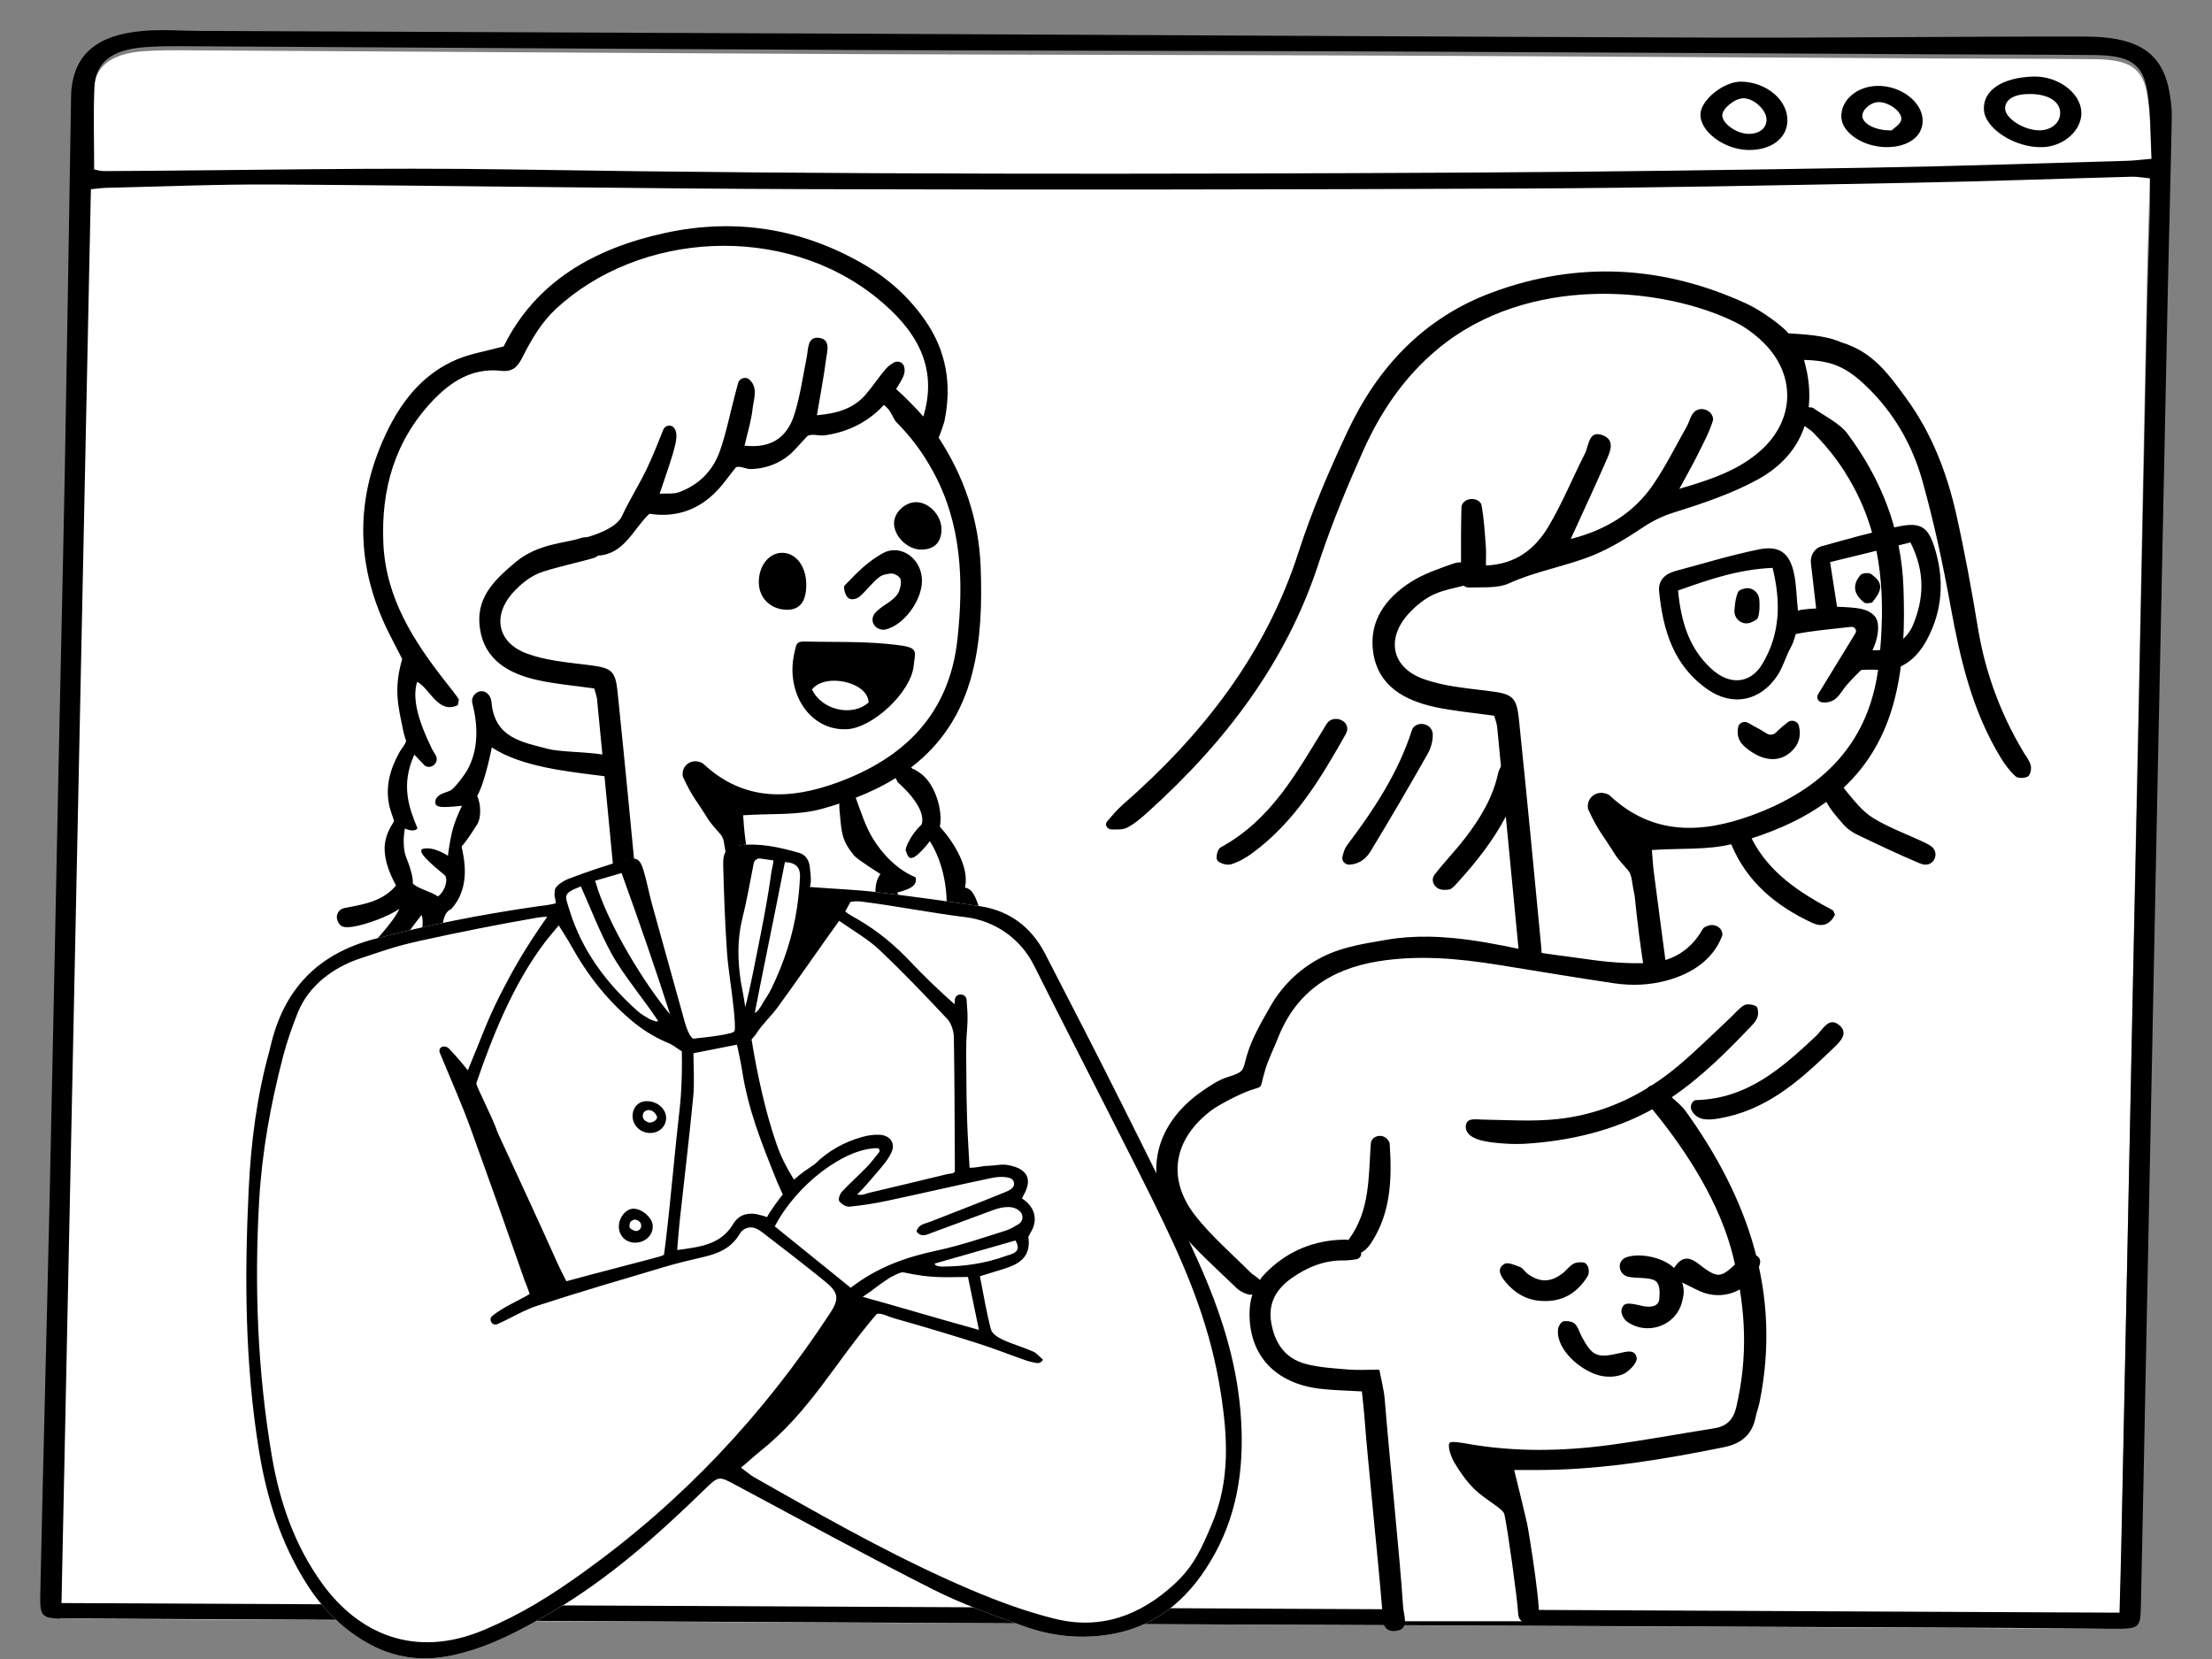
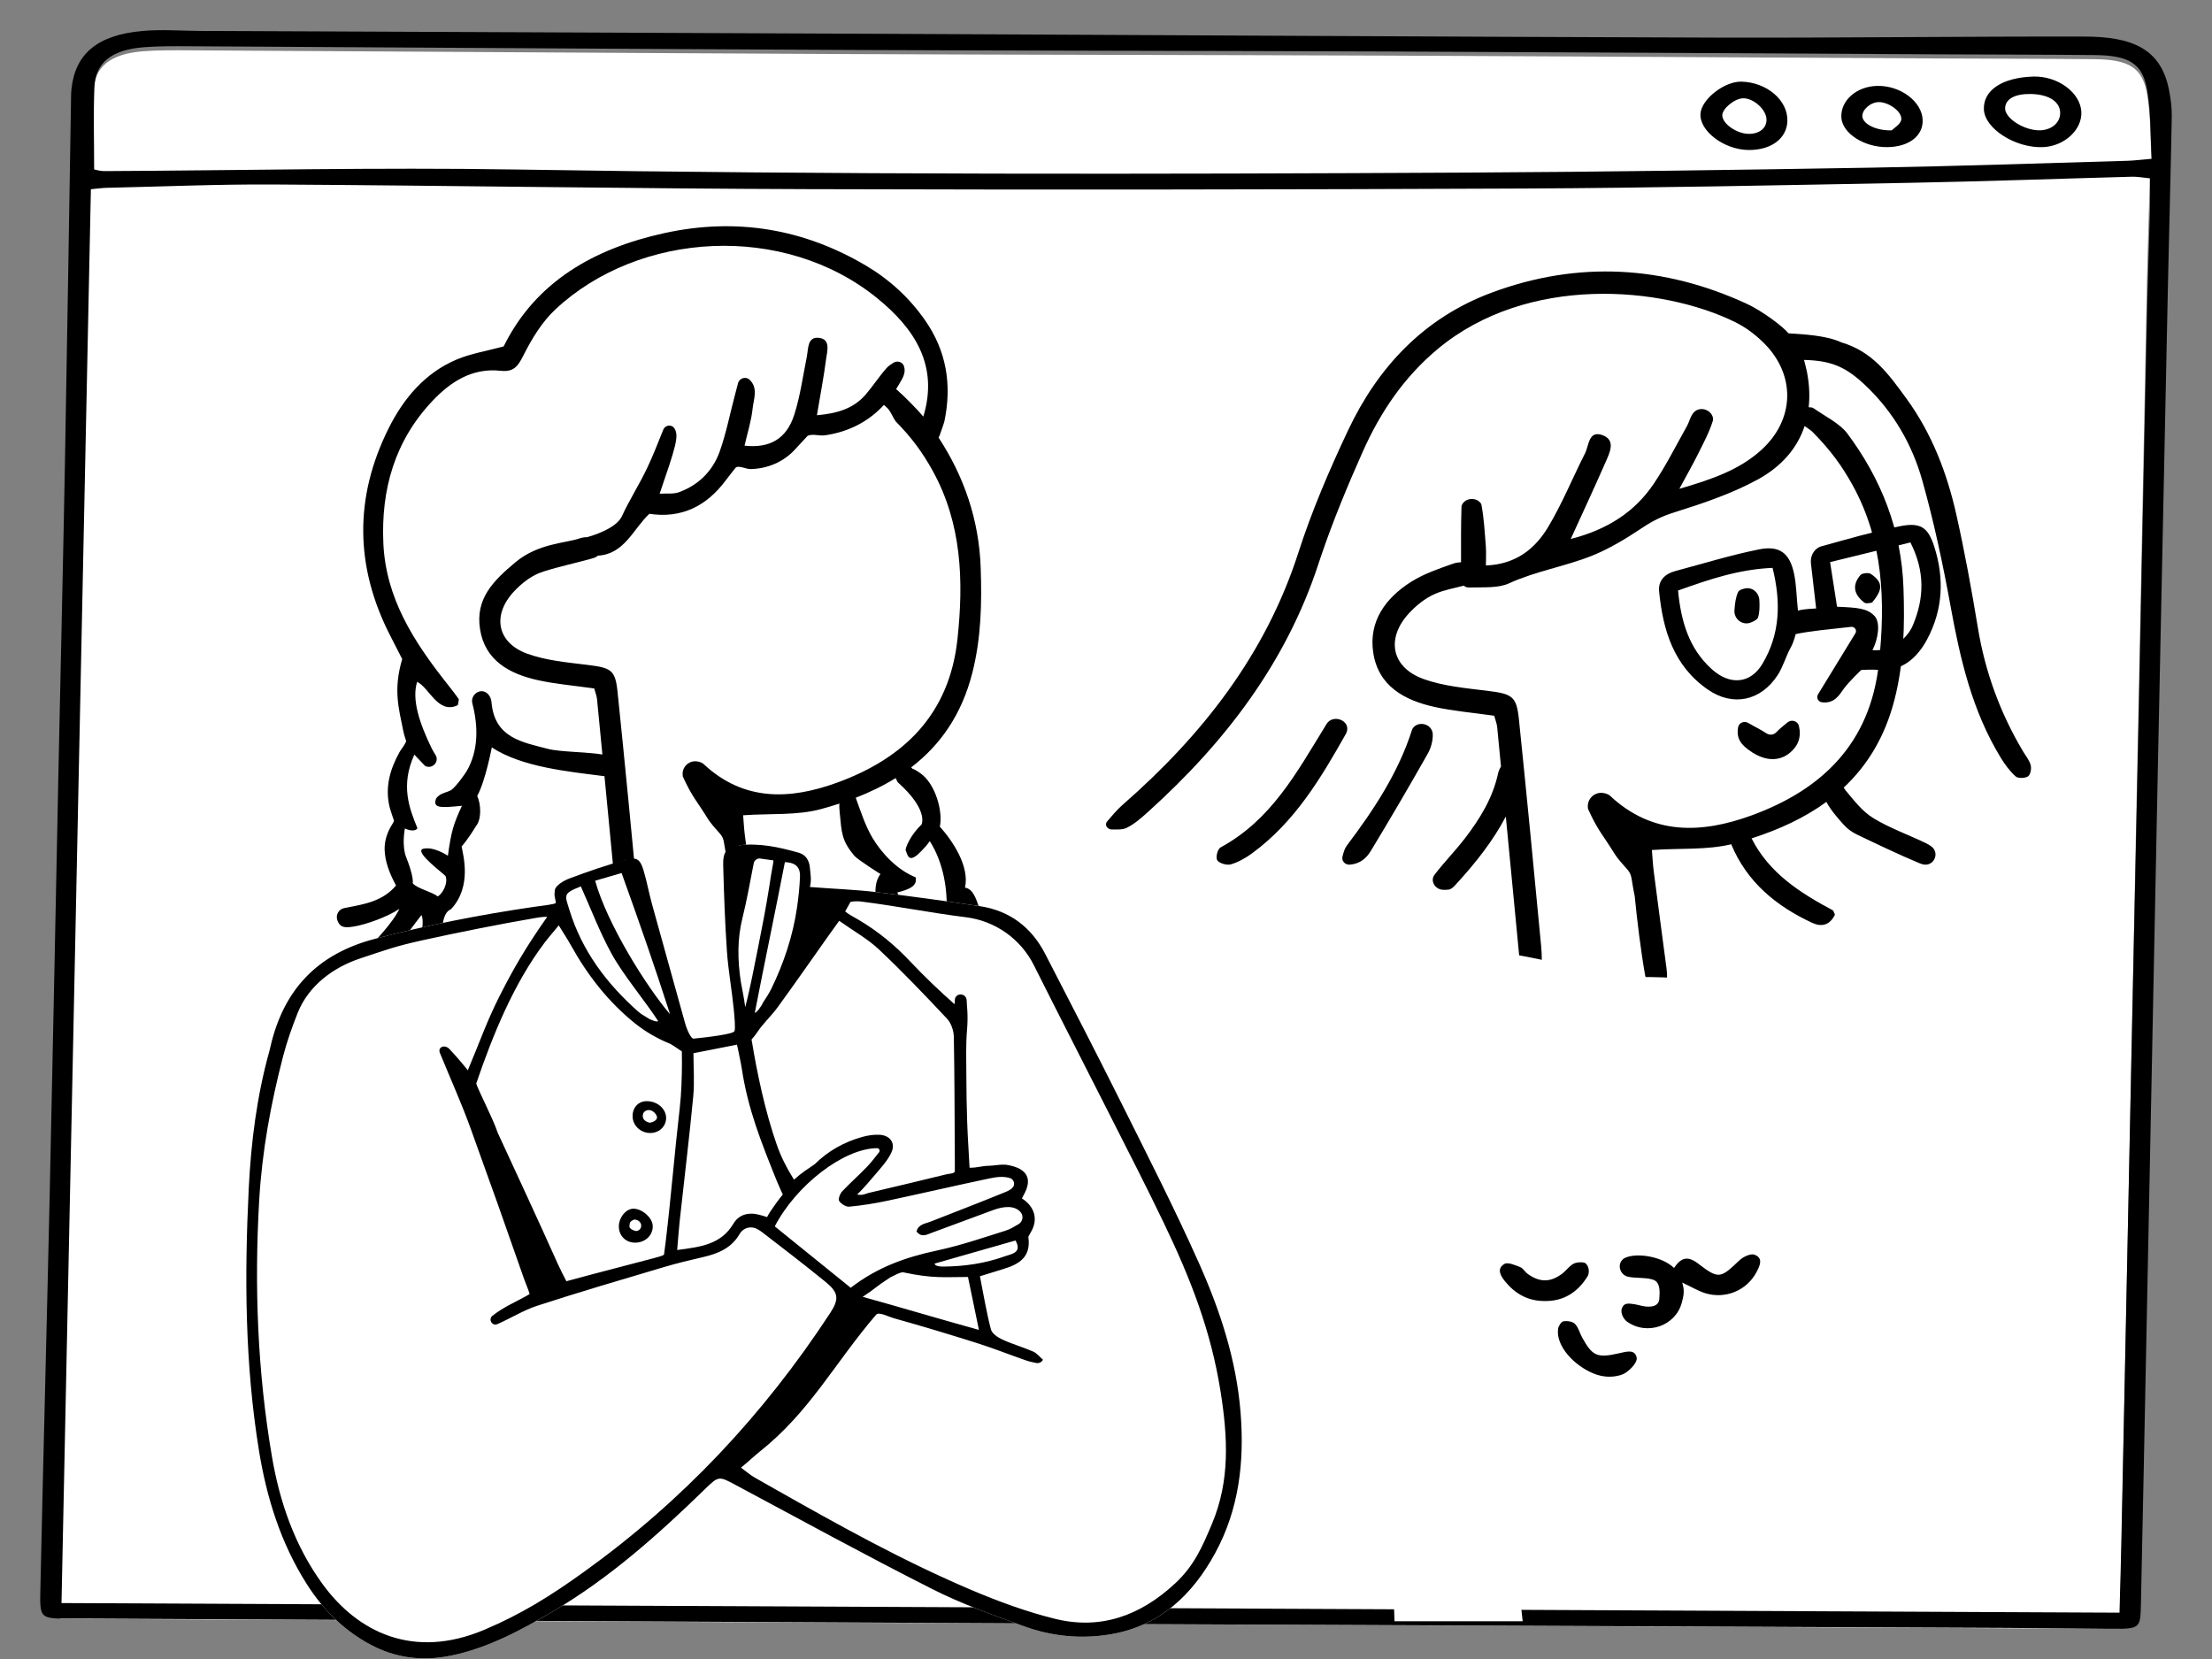
<svg xmlns="http://www.w3.org/2000/svg" width="440" height="330" viewBox="0 0 440 330" fill="none">
  <rect x="0" y="0" width="440" height="330" fill="#808080" stroke="none" />
  <path fill-rule="evenodd" clip-rule="evenodd" d="M17.849 30.15C18.072 30.129 18.276 30.108 18.471 30.088C18.434 26.095 18.391 22.2 18.546 18.314C18.746 13.25 21.98 10.693 28.512 10.195C31.517 9.966 34.563 9.994 37.591 10.011C81.674 10.253 125.757 10.556 169.84 10.757C205.176 10.917 240.514 10.92 275.851 11.061C312.363 11.207 348.875 11.438 385.387 11.627C395.82 11.68 406.253 11.672 416.685 11.775C423.527 11.844 426.211 13.474 427.11 18.843C427.845 23.241 427.72 27.727 428 32.568C427.889 32.577 427.79 32.587 427.683 32.596C427.681 33.135 427.674 33.67 427.66 34.204C427.475 41.515 427.211 48.824 427.061 56.134C426.495 83.755 425.968 111.377 425.413 138.998C424.96 161.609 424.478 184.221 424.021 206.833C423.323 241.358 422.638 275.884 421.939 310.409C421.851 314.829 421.715 319.248 421.592 324C284.92 323.337 148.742 322.678 12 322.015C13.955 224.53 15.898 127.511 17.849 30.15Z" fill="white" />
  <path fill-rule="evenodd" clip-rule="evenodd" d="M28.362 6.154C19.379 6.952 14.968 10.7 14.219 17.681C14.121 18.589 14.135 19.505 14.12 20.419C13.717 44.557 13.354 68.695 12.905 92.832C12.527 113.184 12.042 133.534 11.618 153.885C11.035 181.936 10.5 209.986 9.878 238.035C9.308 263.735 8.612 289.434 8.055 315.134C7.89 322.74 7.523 321.913 16.657 321.959C83.406 322.3 150.157 322.641 216.906 322.983V323.013C277.772 323.279 338.639 323.541 399.505 323.815C406.229 323.846 412.952 323.973 419.677 323.998C425.702 324.016 425.756 323.98 425.861 319.138C426.241 301.657 426.584 284.175 426.936 266.693C427.701 228.727 428.454 190.762 429.229 152.796C429.885 120.702 430.557 88.607 431.239 56.514C431.474 45.424 431.793 34.335 431.997 23.245C432.028 21.432 431.787 19.599 431.431 17.804C429.811 9.651 424.071 7.287 414.601 7.273C390.07 7.235 365.536 7.556 341.004 7.48C286.697 7.313 232.39 6.981 178.083 6.736C132.015 6.527 85.947 6.347 39.878 6.153C36.037 6.136 32.151 5.817 28.362 6.154ZM427.673 35.479C427.673 37.666 427.715 39.606 427.664 41.545C427.479 48.589 427.216 55.632 427.066 62.676C426.5 89.291 425.974 115.906 425.419 142.521C424.965 164.309 424.484 186.097 424.028 207.885C423.329 241.153 422.645 274.421 421.947 307.688C421.858 311.947 421.723 316.206 421.601 320.784C285.004 320.147 148.899 319.511 12.234 318.873C14.187 224.937 16.129 131.453 18.08 37.638C19.523 37.506 20.351 37.38 21.181 37.361C32.271 37.116 43.361 36.631 54.447 36.698C89.921 36.912 125.391 37.517 160.864 37.625C208.282 37.769 255.702 37.712 303.119 37.5C328.838 37.385 354.555 36.837 380.269 36.357C394.885 36.084 409.494 35.544 424.107 35.152C425.199 35.126 426.302 35.348 427.673 35.479ZM37.809 9.203C81.869 9.443 125.928 9.744 169.988 9.943C205.304 10.101 240.621 10.105 275.939 10.245C312.431 10.39 348.923 10.618 385.415 10.806C395.842 10.859 406.269 10.851 416.695 10.954C423.533 11.021 426.216 12.639 427.114 17.967C427.849 22.331 427.724 26.783 428.004 31.587C425.797 31.773 424.491 31.947 423.18 31.984C406.213 32.462 389.252 33.063 372.28 33.35C345.721 33.799 319.157 34.182 292.592 34.326C229.196 34.669 165.803 34.745 102.408 33.715C75.186 33.273 47.935 33.91 20.698 34.033C19.922 34.037 19.145 33.777 18.727 33.703C18.727 28.103 18.562 22.768 18.775 17.441C18.977 12.417 22.208 9.88 28.736 9.385C31.74 9.157 34.784 9.186 37.809 9.203ZM338.251 22.626C338.038 26.062 342.919 29.764 347.756 29.835C352.269 29.901 355.418 27.579 355.537 24.096C355.678 19.972 351.459 16.352 346.382 16.241C342.995 16.167 338.429 19.752 338.251 22.626ZM404.427 15.231C398.259 15.427 394.472 17.953 394.626 21.766C394.779 25.584 400.876 29.482 406.362 29.268C410.61 29.102 414.191 25.818 414.013 22.249C413.82 18.398 409.283 15.076 404.427 15.231ZM373.369 17.087C369.27 17.188 366.077 20.02 366.274 23.381C366.457 26.521 370.808 29.318 375.427 29.267C379.662 29.219 382.497 27.075 382.448 23.956C382.387 20.247 378.058 16.971 373.369 17.087ZM346.776 19.549C348.802 19.543 351.26 21.73 351.379 23.647C351.491 25.444 349.996 26.677 347.767 26.625C345.411 26.572 342.631 24.61 342.588 22.972C342.551 21.612 345.07 19.554 346.776 19.549ZM373.703 20.309C375.713 20.287 378.497 22.272 378.18 23.868C378.006 24.744 376.719 25.488 376.284 25.933C373.094 26.004 370.649 24.655 370.459 23.249C370.28 21.916 372.032 20.327 373.703 20.309ZM403.881 18.695C407.656 18.739 409.984 20.335 409.79 22.748C409.641 24.602 407.855 25.954 405.59 25.925C402.467 25.884 398.765 23.455 398.847 21.5C398.923 19.691 400.776 18.659 403.881 18.695Z" fill="black" />
  <path fill-rule="evenodd" clip-rule="evenodd" d="M349.374 63.318C349.374 63.318 358.025 74.195 358.025 76.75C358.025 78.111 359.305 80.915 356.921 84.882C357.318 84.983 357.715 85.089 358.11 85.198C358.577 81.818 359.159 78.328 359.87 74.737C355.933 69.555 353.676 66.62 353.099 65.93C364.122 68.334 370.923 71.269 373.5 74.737C377.367 79.937 387.841 98.312 393.609 132.863C399.377 167.415 399.573 161.821 380.786 167.91C368.262 171.97 362 176.73 362 182.191C352.881 177.504 347.516 172.634 345.905 167.583C339.927 168.815 332.958 169.061 325 168.32L327.65 196.581L303.479 194.741C302.159 177.295 300.875 164.199 299.628 155.454C295.641 167.819 291.967 174 288.605 174C282.989 174 278.368 169.245 272.684 169.245C267 169.245 254.729 173.49 245.92 169.245C240.047 166.415 232.249 164.667 222.526 164C235.669 153.13 245.483 140.233 253.838 123.916C259.482 112.891 264.483 99.052 269.31 88C281.282 60.591 304.98 47.418 349.374 63.318ZM288.628 114.978C287.167 115.062 286.887 115.372 286.863 116.789C287.189 116.552 287.516 116.299 287.845 116.029C288.11 115.674 288.371 115.324 288.628 114.978Z" fill="white" />
  <path fill-rule="evenodd" clip-rule="evenodd" d="M347.499 60.447C350.528 61.845 354.764 65.025 355.747 66.302C358.413 66.484 363.116 66.653 366.284 68.105C372.487 69.956 375.639 74.361 379.22 79.283C384.291 86.25 387.289 94.11 389.138 102.331C390.819 109.816 392.191 117.373 393.441 124.939C394.881 133.653 397.856 141.804 402.408 149.451C402.948 150.358 403.678 151.224 403.936 152.202C404.118 152.893 403.905 154.083 403.403 154.431C402.836 154.822 401.411 154.858 400.95 154.446C399.784 153.403 398.82 152.095 398.005 150.763C392.292 141.427 389.909 131.102 387.996 120.574C386.472 112.184 384.688 103.807 382.377 95.59C380.374 88.473 376.688 82.016 371.128 76.721C367.179 72.959 364.276 71.728 358.85 71.595C359.067 72.482 359.296 73.266 359.448 74.064C359.908 76.484 360.019 78.808 359.773 81.001C360.18 81.001 360.541 81.061 360.723 81.19C362.773 82.646 365.966 84.228 367.436 86.195C374.225 95.278 378.224 105.457 378.628 116.914C378.891 124.374 378.73 131.767 376.867 139.086C374.965 146.566 371.437 152.267 366.748 156.656C366.867 156.87 366.996 157.07 367.14 157.244C368.792 159.227 370.459 161.409 372.616 162.729C375.911 164.742 379.65 166.05 383.155 167.747C383.482 167.907 383.793 168.099 384.092 168.306C385.98 169.615 384.677 172.5 382.437 171.925C382.246 171.876 382.052 171.809 381.861 171.729C377.619 169.95 373.468 167.962 369.323 165.975C368.319 165.494 367.424 164.822 366.69 163.997C365.443 162.594 364.172 161.147 363.298 159.521L363.293 159.512C358.971 162.671 353.924 165 348.418 166.766C351.863 173.611 357.993 177.57 364.578 181.074C364.703 181.141 364.736 181.385 365 181.947C363.91 184.149 362.244 184.386 360.471 183.565C353.283 180.229 347.478 175.439 344.366 167.938C339.467 169.112 334.117 168.692 328.589 169.079C328.687 170.247 328.76 171.823 328.96 173.381C329.788 179.833 330.658 186.28 331.51 192.729C331.547 193.016 331.572 193.304 331.584 193.593C331.65 195.209 331.662 197.044 329.542 197.011C328.733 196.997 327.453 195.192 327.25 194.052C326.423 189.409 325.621 182.949 325.17 178.253C324.347 174.392 324.789 174.069 323.415 172.625C322.938 172.124 321.641 170.595 321.277 170.007C318.67 165.787 317.899 165.326 315.896 160.941C315.848 160.724 315.833 160.499 315.841 160.269C315.902 158.62 317.408 157.444 319.028 157.758C319.526 157.854 319.966 158.012 320.28 158.305C328.748 166.22 338.494 165.792 348.318 162.231C362.462 157.104 372.028 147.821 373.737 131.967C375.067 119.639 374.641 107.58 368.493 96.473C366.422 92.73 364.144 89.575 360.723 86.107C360.448 85.75 359.686 85.253 358.963 84.748C357.521 89.122 354.407 92.792 349.566 95.423C344.41 98.226 338.668 100.154 333.002 101.931C330.701 102.653 328.807 103.566 326.852 104.87C323.594 107.044 320.177 109.157 316.526 110.6C311.206 112.702 305.459 113.618 300.164 116.036C298.001 117.023 295.225 116.783 292.213 116.866C291.807 116.877 291.434 116.736 291.152 116.498C289.183 117.033 287.398 117.295 285.456 118.132C283.521 118.966 281.713 120.428 280.263 121.995C275.68 126.952 276.749 132.713 283.059 135.026C287.068 136.496 291.522 136.874 295.818 137.407C300.797 138.024 301.657 138.449 302.137 143.095C303.686 158.096 305.126 173.108 306.551 188.121C306.739 190.1 306.743 192.127 306.527 194.098C306.456 194.749 305.455 195.723 304.818 195.773C304.135 195.826 302.993 195.116 302.743 194.47C302.302 193.33 302.371 191.988 302.25 190.729C301.343 181.292 300.439 171.854 299.531 162.417C296.996 167.255 293.578 171.558 289.833 175.665C289.365 176.178 288.793 176.867 288.188 176.95C287.808 177.002 287.42 177.009 287.029 176.992C285.614 176.93 284.583 175.517 285.166 174.298C285.213 174.2 285.27 174.105 285.337 174.019C287.247 171.519 289.487 169.243 291.404 166.747C294.403 162.839 296.941 158.703 297.986 153.863C298.097 153.35 298.31 152.902 298.568 152.464C298.318 149.848 298.064 147.232 297.81 144.615C297.743 143.924 297.459 143.255 297.22 142.369C292.914 141.755 289.095 141.445 285.387 140.629C279.381 139.309 274.162 136.486 273.156 129.812C272.217 123.583 275.616 118.951 280.672 115.745C283.224 114.127 286.203 113.123 289.082 112.107C289.55 111.943 290.079 111.861 290.62 111.849C290.609 108.021 290.605 104.412 290.712 100.807C290.716 100.637 290.774 100.468 290.867 100.302C291.521 99.132 293.251 98.9 294.269 99.798C294.488 99.99 294.643 100.193 294.684 100.416C295.193 103.142 295.34 105.932 295.556 108.703C295.646 109.867 295.571 111.044 295.571 112.481C301.631 112.251 305.425 109.069 307.998 104.752C310.779 100.084 312.832 95.019 315.289 90.168C316.069 88.629 315.977 85.544 318.761 86.557C321.513 87.559 320.163 90.118 319.344 91.994C317.197 96.909 314.92 101.771 312.443 107.209C319.767 105.341 325.184 101.819 328.945 96.244C331.405 92.598 333.372 88.646 335.528 84.816C336.045 83.899 336.246 82.753 336.941 82.013L336.96 81.993C338.135 80.776 340.353 81.449 340.72 83.07C340.769 83.29 340.775 83.498 340.717 83.688C339.999 86.003 338.812 88.194 337.719 90.393C336.733 92.378 335.625 94.31 334.051 97.231C340.641 95.326 346.005 93.421 350.301 89.553C357.054 83.473 357.252 74.526 350.794 68.162C349.169 66.562 347.238 65.102 345.175 64.085C330.582 56.899 303.857 54.553 286.01 69.398C279.237 75.031 274.562 82.036 271.107 89.769C268.04 96.635 265.151 103.609 262.744 110.71L262.236 112.233C255.829 131.76 243.756 147.61 228.419 161.447C227.101 162.636 225.725 163.866 224.146 164.654C223.313 165.07 222.212 164.993 221.155 164.997C220.69 164.998 220.267 164.741 220.079 164.333C219.934 164.019 219.993 163.655 220.224 163.393C221.2 162.288 222.121 161.124 223.228 160.159C239.235 146.185 251.775 130.089 258.261 109.941C260.931 101.646 264.402 93.538 268.143 85.619C274.04 73.135 283.123 63.264 296.736 58.201C313.898 51.82 330.969 52.818 347.499 60.447ZM267.872 145.634C267.826 145.757 267.772 145.877 267.708 145.992C262.746 154.78 257.592 163.473 249.053 169.741C247.79 170.667 246.335 171.489 244.829 171.937C244.047 172.169 242.528 171.727 242.135 171.125C241.777 170.576 242.182 168.898 242.772 168.577C252.91 163.069 257.934 153.641 263.503 144.625C263.618 144.436 263.732 144.243 263.847 144.051C265.124 141.922 268.721 143.321 267.872 145.634ZM284.817 145.28C284.918 145.511 284.983 145.744 284.994 145.979C285.055 147.292 284.656 148.771 283.991 149.941C280.313 156.423 276.556 162.866 272.684 169.245C271.836 170.64 270.647 171.794 268.529 171.993C267.578 172.083 266.812 171.255 267.041 170.372C267.259 169.53 267.466 168.784 267.907 168.197C273.293 161.054 278.162 153.681 280.877 145.166C280.931 144.996 281.029 144.84 281.159 144.691C282.174 143.538 284.209 143.89 284.817 145.28Z" fill="black" />
  <path fill-rule="evenodd" clip-rule="evenodd" d="M357.827 144.38C358.357 146.565 357.713 148.339 356.053 149.727C353.993 151.45 351.289 151.423 348.536 149.652C346.209 148.155 345.36 146.848 345.734 144.66C345.884 143.776 346.952 143.319 347.76 143.806C348.947 144.52 350.125 145.045 351.379 145.876C351.969 146.268 352.788 146.206 353.274 145.706C354.147 144.808 354.878 144.267 355.573 143.69C356.358 143.037 357.594 143.425 357.827 144.38ZM384.74 108.692C386.78 115.011 386.499 121.259 383.321 127.201C381.335 130.912 378.252 133.619 373.776 133.254C372.322 133.134 370.229 133.267 370.229 133.267C370.229 133.267 367.805 135.565 366.776 136.979C365.836 138.272 364.916 139.999 362.403 139.694C361.643 139.601 361.242 138.751 361.635 138.111C364.064 134.142 366.347 130.413 369.064 125.972C369.435 125.367 368.932 124.611 368.212 124.692C364.069 125.158 360.014 125.516 357.183 126.135C357.183 126.135 356.826 127.681 356.228 128.753C355.227 130.546 354.704 132.613 353.585 134.319C350.232 139.43 344.7 140.622 339.693 137.15C332.875 132.423 330.776 125.285 330.022 117.643C329.811 115.506 331.147 114.149 333.248 113.589C338.786 112.114 344.279 110.41 349.892 109.281C353.987 108.457 355.994 110.033 356.852 114.051C357.352 116.396 357.354 118.866 357.639 121.463C358.677 121.127 361.257 121.031 361.257 121.031C360.892 117.865 360.574 115.109 360.222 112.061C360.07 110.74 360.699 109.377 361.929 108.803C362.042 108.751 362.157 108.708 362.275 108.675C367.432 107.257 372.578 105.75 377.817 104.693C381.998 103.85 383.496 104.84 384.74 108.692ZM352.592 112.956C345.758 113.265 340.05 115.238 333.786 117.464C334.392 123.71 335.997 128.994 340.422 133.043C344.091 136.399 348.201 136.037 350.589 132.021C354.116 126.092 354.275 119.77 352.592 112.956ZM380.01 107.897C374.607 109.221 369.531 110.465 364.031 111.813C364.534 114.965 365.022 118.22 365.417 120.689C369.568 120.856 371.45 121.018 372.874 122.531C374.139 123.874 373.542 127.248 372.455 129.319C376.017 129.65 379.309 127.195 380.48 124.421C382.724 119.104 382.98 113.749 380.01 107.897ZM349.964 119.364C350.03 120.543 350.031 121.701 349.721 122.761C349.595 123.188 349.074 123.492 348.289 123.818C346.648 124.499 344.866 123.177 345.008 121.353C345.119 119.929 345.267 118.778 345.729 117.782C345.906 117.398 346.445 117.192 347.113 117.05C348.544 116.747 349.879 117.854 349.964 119.364ZM372.126 114.151C374.791 115.951 374.369 117.432 372.387 119.863C371.318 120.08 371.029 120.007 370.842 119.864C368.736 118.256 368.372 116.364 370.079 114.378C370.393 114.01 371.704 113.865 372.126 114.151Z" fill="black" />
  <path fill-rule="evenodd" clip-rule="evenodd" d="M146.206 46.584C165.756 46.584 179.188 55.288 186.502 72.697L185.688 83.419V86.951L193.514 110.54L191.427 134.504L187.861 139.669C187.705 140.157 187.543 140.646 187.377 141.136C185.846 145.629 183.582 149.392 180.585 152.423L183.989 159.326L185.688 165.753L188.502 171.834L191.427 179.586C193.471 181.509 193.065 185.079 190.208 190.296C188.477 191.22 185.567 189.421 181.479 184.897L175.155 178.537L178.02 174.276L170.638 166.864L168.757 159.538C162.189 161.711 154.08 162.349 144.432 161.451L146.934 188.138L124.109 186.4C123.043 172.313 122.003 161.229 120.987 153.15L119.048 152.947L98.561 147.112H96.293L93.589 157.072V162.787L90.187 170.199L91.373 174.276L87.432 179.586L79.793 178.537L78.495 172.781L79.793 160.754L80.529 150.313L82.147 147.112L79.793 136.363L82.147 129.433C72.191 109.582 71.406 94.245 79.793 83.419C92.374 67.182 101.352 71.194 101.352 71.194C107.537 60.653 116.881 46.584 146.206 46.584Z" fill="white" />
  <path fill-rule="evenodd" clip-rule="evenodd" d="M190.389 187.635C192.979 191.615 196.849 192.882 201.131 193.444C203.046 193.695 203.243 196.413 201.393 196.967C201.091 197.058 200.767 197.118 200.433 197.163C196.418 197.702 188.93 193.634 187.696 190.102C187.426 189.327 187.752 188.153 188.207 187.41C188.384 187.12 190.119 187.22 190.389 187.635ZM172.335 52.884C176.962 55.63 180.862 59.217 183.968 63.645C188.268 69.772 189.367 76.53 187.866 83.754C187.778 84.174 187.042 86.249 186.889 86.654C186.834 86.801 186.77 86.929 186.701 87.04C191.774 94.807 194.737 103.39 195.073 112.908C195.321 119.953 195.169 126.934 193.41 133.845C191.276 142.235 186.976 148.255 181.246 152.644C181.762 153.259 181.221 152.5 183.045 153.786C186.101 155.889 187.598 161.486 186.943 164.429C189.431 167.172 192.911 172.313 191.951 176.563C195.113 177.053 194.207 183.88 198.215 184.5C199.99 184.775 204.334 185.233 202.612 185.749C200.159 191.21 199.817 189.024 200.433 184.052C198.448 183.94 196.53 181.784 193.632 181.617C195.993 184.986 199.965 186.348 202.612 187.76C203.509 188.238 204.56 188.5 205.334 189.119C206.36 189.941 205.852 191.764 204.549 191.813C203.244 191.863 201.709 191.729 200.643 191.075C197.745 189.298 195.005 187.255 192.281 185.211C190.948 184.212 189.79 182.981 188.258 181.586C188.542 177.317 187.764 171.724 184.948 167.315C183.892 168.823 182.421 170.09 182.421 170.09C180.711 171.444 180.568 170.135 180.161 169.174C179.987 168.763 181.189 165.962 183.285 164.051L183.301 164.021C183.449 163.706 184.512 160.907 178.566 155.588C178.452 155.319 178.278 155.043 178.157 154.771C175.701 156.297 173.039 157.585 170.219 158.684C171.238 161.468 172.116 164.283 173.593 166.736C175.41 169.754 178.471 173.044 182.127 174.508C182.538 176.229 180.858 176.93 178.478 177.525C180.266 181.718 182.741 183.479 185.3 184.98C186.71 185.808 186.544 187.96 184.985 188.458C184.339 188.665 182.531 187.791 181.975 187.405C177.686 184.424 174.603 183.737 174.167 177.92C174.113 177.211 174.049 175.235 175.142 173.858C175.142 173.858 170.617 171.023 169.919 170.208C167.391 167.144 167.431 165.714 167.023 161.568C166.965 160.985 166.922 160.398 166.974 159.844C165.79 160.232 164.582 160.593 163.354 160.928C158.557 162.236 153.28 161.785 147.821 162.168C147.914 163.27 147.983 164.759 148.172 166.23C148.953 172.322 149.775 178.41 150.58 184.5C150.614 184.771 150.638 185.043 150.649 185.316C150.712 186.842 150.723 188.575 148.721 188.543C147.957 188.53 146.749 186.826 146.557 185.749C145.776 181.365 145.019 175.265 144.593 170.83C143.816 167.185 144.233 166.88 142.935 165.516C142.485 165.043 141.26 163.599 140.917 163.044C138.455 159.059 137.727 158.624 135.835 154.483C135.79 154.278 135.776 154.065 135.783 153.848C135.841 152.291 137.263 151.181 138.793 151.477C139.263 151.568 139.679 151.717 139.975 151.994C147.971 159.468 157.175 159.064 166.451 155.701C179.807 150.86 188.841 142.094 190.454 127.123C191.71 115.482 191.308 104.094 185.502 93.606C183.547 90.072 181.396 87.092 178.165 83.817C177.725 83.246 177.231 81.944 176.562 81.22C176.488 81.14 176.113 80.805 175.835 80.539C172.8 83.823 168.912 85.88 164.162 86.582C162.937 86.764 161.667 86.23 160.657 86.684C160.657 86.684 158.899 88.58 158.033 89.512C155.808 91.906 152.632 93.232 149.365 93.303C148.329 93.326 147.23 92.607 146.405 92.939C146.405 92.939 145.027 94.65 144.349 95.564C140.611 100.598 135.624 103.192 129.168 102.202C125.978 105.171 124.23 110.229 118.942 110.527C118.7 110.726 118.442 110.881 118.2 110.959C115.948 111.676 109.233 113.135 107.091 114.059C105.264 114.846 103.556 116.227 102.187 117.706C97.859 122.387 98.869 127.827 104.827 130.012C108.613 131.4 112.819 131.757 116.876 132.26C121.577 132.843 122.389 133.244 122.843 137.631C124.305 151.796 125.665 165.972 127.011 180.149C127.188 182.018 127.192 183.932 126.988 185.793C126.921 186.408 125.976 187.327 125.374 187.375C124.729 187.425 123.651 186.754 123.415 186.144C122.998 185.068 123.064 183.801 122.949 182.612C122.046 173.208 121.145 163.804 120.24 154.4C113.072 153.47 103.888 152.63 97.826 148.675C97.826 148.675 96.547 155.419 94.926 158.321C95.672 159.921 95.827 162.964 94.682 164.323C92.996 167.11 91.822 168.375 91.822 168.375C92.088 169.968 93.965 176.33 89.708 180.854C87.903 181.586 87.895 184.841 87.856 187.715C87.83 189.676 87.033 191.734 86.129 193.522C85.967 193.843 85.541 194.029 85.027 194.173C83.974 194.465 82.926 193.716 82.843 192.627C82.824 192.38 82.823 192.136 82.853 191.895C83.124 189.715 83.663 187.567 83.914 185.387C83.975 184.85 84.287 182.86 83.832 182.009C81.993 184.379 79.46 187.917 77.741 189.977C76.983 190.886 76.083 191.826 75.042 192.299C74.868 192.378 74.677 192.416 74.472 192.428C73.16 192.498 72.094 191.204 72.454 189.94C72.506 189.758 72.58 189.594 72.69 189.456C74.345 187.36 78.183 183.576 79.436 180.782C77.136 182.367 72.717 183.945 70.287 184.319C68.369 184.614 67.601 184.416 67.113 183.071C66.732 182.023 67.348 180.867 68.441 180.644L69.09 180.514C72.561 179.833 76.128 179.262 78.775 176.147C77.356 173.5 76.577 171.254 76.509 169.022C76.452 167.196 77.075 165.425 78.064 163.889C78.242 163.61 78.37 163.366 78.366 163.232C78.366 163.232 77.611 161.043 77.475 160.448C76.572 156.521 77.575 153.036 79.475 149.597C79.757 149.086 80.647 148.033 80.791 147.407C80.791 147.407 80.364 146.149 80.215 145.398C79.308 140.836 78.198 137.214 80.004 131.098C80.004 131.098 78.536 128.213 77.701 126.597C70.579 112.814 70.416 98.921 77.35 85.108C80.318 79.197 84.565 74.15 90.873 71.497C93.668 70.323 96.752 69.835 100.185 68.907C106.565 55.981 118.23 49.412 132.196 46.36C146.361 43.265 159.824 45.458 172.335 52.884ZM110.482 61.54C107.805 64.039 105.759 67.417 104.1 70.729C103.016 72.893 102.14 74.035 99.618 73.757C93.981 73.135 89.673 75.885 86.025 79.749C78.516 87.704 75.767 97.364 76.257 108.112C76.754 118.988 82.298 127.579 88.748 135.766C89.586 136.83 90.435 137.89 91.208 139.002C91.35 139.207 91.15 139.652 91.074 140.263C87.133 142.169 85.401 136.768 82.973 135.628C81.888 139.095 83.365 143.727 85.912 148.947C86.124 149.381 86.422 149.801 86.668 150.238C87.435 151.597 85.9 153.101 84.54 152.337L82.416 150.112C79.632 156.239 81.417 160.808 83.035 164.746C82.581 165.506 81.17 165.127 80.546 164.787C80.546 164.787 79.828 168.175 80.847 170.665C81.754 172.883 82.247 175.007 82.094 175.672C82.817 176.709 86.128 177.459 87.058 178.318C88.14 177.709 89.151 175.583 88.628 174.287C88.481 173.925 82.472 169.602 84.059 168.866C86.189 168.247 89.092 170.221 89.092 170.221C89.757 165.348 90.203 163.921 91.89 160.277C87.371 160.756 86.111 160.697 86.731 158.878C87.502 157.667 89.004 157.674 89.806 157.107C90.63 156.526 92.411 154.127 92.903 153.259C95.124 149.338 95.184 144.627 93.959 139.915C93.537 138.292 95.369 136.842 96.752 137.791C97.338 138.193 97.698 138.889 97.774 139.744C98.405 146.789 103.86 147.615 108.959 148.956C111.385 149.594 116.876 149.571 119.825 150.082L118.757 139.066C118.693 138.414 118.425 137.782 118.2 136.945C114.133 136.366 110.527 136.073 107.026 135.302C101.354 134.056 96.426 131.39 95.476 125.088C94.589 119.206 97.897 115.69 102.573 111.805C107.091 108.051 112.573 108.051 115.292 107.092C115.752 106.93 116.276 106.853 116.809 106.847C119.745 106.016 122.832 104.562 123.69 102.71C125.2 99.451 127.154 96.4 128.701 93.156C129.889 90.663 130.887 88.078 131.946 85.45C132.312 84.54 133.575 84.364 134.126 85.176C135.151 86.687 134.388 88.92 131.214 98.205C132.666 98.112 133.973 98.308 135.063 97.908C138.98 96.474 141.788 93.666 143.167 89.789C144.422 86.26 145.147 82.544 146.104 78.909C146.332 78.047 146.557 77.183 146.804 76.235C147.071 75.207 148.365 74.809 149.126 75.551C150.854 77.234 149.901 79.423 149.713 81.221C149.451 83.716 148.664 86.159 148.101 88.649C153.105 89.201 156.446 87.312 157.985 82.517C159.181 78.787 159.705 74.839 160.483 70.98C160.811 69.35 160.575 66.928 162.91 67.204C165.304 67.487 164.522 69.884 164.319 71.456C163.861 74.995 163.181 78.505 162.496 82.599C166.431 82.244 169.716 81.347 172.19 78.486C173.645 76.803 174.854 74.907 176.328 73.242C176.715 72.806 177.211 72.468 177.725 72.153C178.491 71.681 179.546 71.989 179.82 72.846C180.254 74.206 179.496 75.298 178.847 76.42C178.654 76.753 178.456 77.079 178.253 77.397C179.949 78.866 182.24 81.208 183.662 82.863C186.771 72.665 181.881 65.305 174.444 59.278C155.922 44.267 127.143 45.976 110.482 61.54Z" fill="black" />
-   <path fill-rule="evenodd" clip-rule="evenodd" d="M160.078 127.61C163.571 127.693 167.06 127.653 170.544 127.745C173.146 127.815 175.745 127.959 178.342 128.282C178.719 128.33 179.096 128.381 179.471 128.439C182.756 128.946 181.999 129.869 181.735 132.484C181.214 137.647 173.602 144.847 168.395 145.054C160.993 145.349 156.22 137.714 158.006 129.909L158.083 129.559C158.409 128.064 158.458 127.572 160.078 127.61ZM161.526 137.146C163.42 141.217 169.484 142.678 172.781 139.723C172.629 135.591 164.065 133.81 161.526 137.146ZM183.393 115.62C183.335 119.521 179.776 124.39 176.072 125.238C175.698 125.323 175.286 125.24 174.858 125.089C173.722 124.688 173.216 123.378 173.8 122.324C173.899 122.145 174.012 121.98 174.147 121.836C175.522 120.363 177.425 119.776 178.541 118.155C178.933 117.585 179.311 116.318 179.185 115.392C179.087 114.663 177.869 113.988 177.139 114.084C176.343 114.188 175.564 114.316 174.993 114.732C173.498 115.819 172.416 117.463 170.989 118.669C170.476 119.101 169.396 119.438 168.771 118.978C168.097 118.484 167.69 116.797 168.016 116.457C170.458 113.911 172.64 111.659 175.648 110.024C179.183 108.1 183.459 111.154 183.393 115.62ZM155.888 109.971C158.529 110.173 160.408 112.868 160.38 116.411C160.354 119.751 159.011 121.382 156.365 121.287C153.198 121.172 150.953 118.912 150.938 115.817C150.922 112.383 153.141 109.763 155.888 109.971ZM182.228 99.888C184.781 99.873 187.319 102.554 187.276 105.339C187.24 107.75 186.011 109.229 183.407 109.328C180.738 109.428 178.025 106.945 177.841 104.312C177.69 102.123 179.892 99.901 182.228 99.888Z" fill="black" />
  <path fill-rule="evenodd" clip-rule="evenodd" d="M174.37 177.457C181.229 178.278 188.075 179.223 194.906 180.251C200.846 181.146 205.172 184.436 207.917 189.767C212.981 199.609 218.08 209.436 223.019 219.341C228.282 229.899 233.655 240.417 238.463 251.184C242.682 260.631 245.922 270.444 246.765 280.927C247.554 290.739 246.474 300.177 241.734 308.901C237.18 317.281 230.683 323.43 220.921 325.09C215.084 326.082 209.248 325.507 203.697 323.494C197.545 321.264 191.324 319.061 185.5 316.116C172.393 309.488 159.502 302.431 146.548 295.499C142.935 293.565 143.001 293.511 140.118 296.313C130.859 305.314 121.245 313.89 110.068 320.479C103.68 324.244 97.165 327.784 89.795 329.314C84.126 330.492 78.713 329.863 73.572 327.08C68.308 324.232 64.244 320.151 61.048 315.131C55.859 306.979 53.043 297.968 51.508 288.511C48.704 271.233 48.622 253.826 49.477 236.416C49.93 227.179 51.094 217.986 53.596 209.028C53.661 208.793 53.714 208.555 53.768 208.318C56.357 196.954 63.017 189.789 74.498 186.772C84.966 184.021 95.527 181.944 106.212 180.39C107.314 180.23 110.602 179.877 110.567 179.59C110.418 178.343 110.188 178.407 110.369 177.046C110.488 176.143 112.152 175.165 113.184 174.774C116.918 173.362 125.182 171.005 124.556 171.005C131.5 176.437 140.118 172.693 147.077 168.135C151.128 167.655 155.058 168.528 158.919 169.631C160.318 170.031 161 171.204 161.11 172.693C161.198 173.875 161.47 174.966 161.103 176.437C165.553 176.79 170.189 176.957 174.37 177.457Z" fill="white" />
-   <path fill-rule="evenodd" clip-rule="evenodd" d="M158.919 169.631C160.318 170.031 160.999 171.204 161.11 172.693C161.198 173.875 161.47 174.966 161.103 176.437C165.552 176.79 170.189 176.957 174.37 177.457C181.229 178.278 188.075 179.223 194.907 180.251C200.846 181.146 205.173 184.436 207.916 189.767C212.981 199.609 218.079 209.436 223.018 219.341C228.282 229.899 233.655 240.417 238.463 251.184C242.681 260.631 245.922 270.444 246.765 280.927C247.554 290.739 246.474 300.177 241.734 308.901C237.18 317.281 230.683 323.43 220.921 325.09C215.083 326.082 209.247 325.507 203.697 323.494C197.545 321.264 191.324 319.061 185.5 316.116C172.393 309.488 159.501 302.431 146.548 295.499C142.935 293.565 143.001 293.511 140.118 296.313C130.859 305.314 121.245 313.89 110.068 320.478C103.68 324.244 97.164 327.784 89.795 329.314C84.126 330.492 78.713 329.863 73.571 327.08C68.308 324.232 64.243 320.151 61.047 315.131C55.859 306.979 53.042 297.968 51.508 288.511C48.704 271.233 48.622 253.826 49.477 236.416C49.931 227.179 51.094 217.986 53.596 209.028C53.661 208.793 53.713 208.555 53.767 208.318C56.356 196.954 63.017 189.789 74.497 186.772C84.966 184.021 95.527 181.944 106.211 180.39C107.314 180.23 110.601 179.877 110.567 179.59C110.418 178.343 110.187 178.407 110.368 177.046C110.488 176.143 112.151 175.165 113.183 174.774C116.917 173.362 120.711 172.073 124.556 171.005C126.68 170.415 127.352 170.948 128.01 173.136C128.675 175.346 129.083 177.633 129.697 179.861C131.86 187.718 134.075 195.561 136.243 203.417C136.691 205.04 137.492 206.646 137.972 206.598C140.342 206.36 146.235 205.695 146.089 205.056C146.329 204.815 146.091 202.106 145.964 200.821C145.582 196.948 144.869 193.101 144.597 189.222C144.198 183.521 144.01 177.803 143.853 172.089C143.779 169.39 144.584 168.431 147.077 168.135C151.128 167.655 155.057 168.528 158.919 169.631ZM108.858 182.36C107.779 182.36 106.83 182.546 106.264 182.643C99.456 183.81 90.642 185.568 83.905 187.064C78.478 188.269 77.01 188.879 71.719 190.622C66.217 192.434 61.351 196.11 59.211 201.486C58.09 204.304 57.075 207.187 56.312 210.12C53.849 219.578 52.11 229.101 51.552 238.847C50.575 255.928 51.224 272.909 54.099 289.77C55.648 298.856 58.648 307.481 64.098 315.007C71.11 324.69 82.226 330.16 96.373 324.176C103.791 321.038 109.609 317.379 116.143 312.682C135.852 298.513 151.855 281.428 165.102 261.232C166.967 258.388 166.831 257.122 164.211 254.983C160.07 251.603 155.823 248.355 151.589 245.093C151.283 244.858 150.95 244.657 150.598 244.466C149.589 243.921 148.32 244.089 147.528 244.922C147.371 245.087 147.233 245.26 147.124 245.449C145.5 248.274 142.828 249.376 139.814 250.063C137.215 250.656 134.625 251.285 132.069 252.043C123.65 254.54 115.22 257.01 106.872 259.729C104.128 260.623 101.616 262.216 98.951 263.38L98.933 263.388C97.899 263.831 97.072 262.443 97.948 261.735C100.246 259.881 102.992 258.83 105.344 257.41C105.225 256.813 104.492 255.103 104.298 254.547C100.661 244.099 97.343 234.769 93.578 224.368C91.799 219.455 89.645 214.679 87.666 209.838C87.618 209.72 87.566 209.602 87.515 209.483C87.007 208.288 88.43 207.694 89.342 208.615C90.628 209.914 92.711 212.427 93.051 212.904C95.548 206.982 96.824 203.155 99.389 198.098C102.003 192.944 104.459 188.6 108.858 182.36ZM169.175 179.403L168.12 181.3C168.742 181.858 169.996 182.501 170.726 182.93C174.628 185.218 178.05 188.041 181.164 191.363C183.794 194.168 187.004 197.224 189.864 199.745C189.93 199.599 189.908 198.719 189.999 198.518C190.525 197.357 192.249 197.711 192.282 198.986C192.311 200.098 192.617 201.832 192.355 204.9C192.098 207.921 192.214 210.978 192.223 214.018C192.233 217.061 192.279 220.105 192.386 223.145C192.491 226.143 192.695 229.136 192.863 232.283C194.507 232.283 195.297 231.923 196.488 231.902C197.823 231.878 198.66 231.614 199.989 231.669C203.685 232.186 205.804 233.967 203.552 237.839C203.451 238.012 203.278 238.384 203.278 238.384C205.672 239.904 206.677 242.47 204.996 245.192C204.832 245.457 204.578 246.025 204.547 245.988L204.544 245.973L204.573 246.182C205.076 250.123 202.644 251.477 199.667 252.402C198.204 252.857 196.739 253.306 194.921 253.867C195.661 257.596 196.225 261.062 197.111 264.443C197.33 265.275 198.501 266.049 199.41 266.467C201.388 267.378 203.509 267.971 205.507 268.845C206.253 269.17 206.816 269.915 207.463 270.468C207.207 270.965 206.652 271.229 206.106 271.116C205.431 270.977 204.757 270.838 204.111 270.615C200.901 269.507 197.744 268.237 194.509 267.212C188.963 265.455 183.39 263.78 177.79 262.212C176.724 261.913 174.808 260.892 174.287 261.497C165.972 271.18 161.14 280.81 151.017 288.836C150.172 289.506 148.666 290.906 147.395 291.938C148.55 292.783 149.269 293.425 150.089 293.89L154.04 296.131C166.775 303.347 179.569 310.463 193.053 316.2C198.501 318.519 204.13 320.594 209.865 322.008C218.846 324.223 226.775 321.472 233.797 314.922C237.504 311.463 239.124 307.767 241.084 303.106C244.696 294.519 244.219 285.862 242.804 276.883C240.88 264.667 236.832 254.381 231.509 243.277C227.988 235.931 224.251 228.688 220.575 221.417C215.612 211.599 210.572 201.82 205.645 191.983C203.015 186.733 197.936 183.168 192.122 182.448C184.908 181.556 178.557 180.247 171.345 179.336C170.633 179.246 169.874 179.256 169.175 179.403ZM179.651 253.081C178.926 253.082 177.969 253.674 177.061 254.109C174.014 256.09 174.424 256.09 171.606 257.959C179.178 260.049 186.636 262.305 194.723 264.536C193.91 260.605 193.26 257.46 192.546 254.01C187.902 254.01 185.606 254.358 179.651 253.081ZM174.47 228.389C167.871 228.423 158.379 235.716 154.115 243.945C158.983 247.869 164.332 252.22 169.218 256.157C174.524 252.064 180.103 250.086 186.419 248.737C191.03 247.752 195.528 246.213 200.036 244.792C200.932 244.509 201.758 244.008 202.616 243.495C203.445 242.999 203.643 241.873 203.023 241.131C201.863 239.741 199.681 239.92 197.594 240.686C193.495 242.191 189.405 243.72 185.309 245.233C184.323 245.597 183.307 246.221 182.313 244.965C182.669 243.512 183.998 243.432 185.064 243.013C189.804 241.151 194.561 239.328 199.277 237.404C199.977 237.119 200.775 236.863 201.353 236.31C202.017 235.674 201.736 234.576 200.854 234.321C199.44 233.913 198.039 234.15 196.701 234.432C189.943 235.851 183.218 237.424 176.462 238.858C173.979 239.386 171.456 239.786 168.931 240.025C168.273 240.087 167.312 239.48 166.923 238.892C166.684 238.532 167.085 237.452 167.514 236.992C169.087 235.307 170.835 233.787 172.431 232.123C173.262 231.257 173.993 230.295 174.854 229.214C175.115 228.886 174.889 228.387 174.47 228.389ZM111.145 184.073C109.915 185.572 109.05 186.552 108.266 187.594C102.128 195.765 98.006 205.923 94.729 215.526C95.035 216.691 98.143 222.648 98.986 225.284C103.46 234.996 106.617 241.731 110.991 251.49C111.477 252.575 112.045 253.624 112.659 254.858C119.453 253.003 123.443 252.03 129.755 250.343C130.547 250.132 131.993 249.785 132.089 249.53C132.089 249.53 132.302 247.952 132.421 246.952C133.505 237.9 134.174 229.365 135.221 220.31C135.54 217.542 135.637 214.238 135.65 211.442C135.621 210.273 135.626 209.108 135.626 209.108C135.166 208.899 134.581 208.354 133.336 207.641C130.904 206.664 128.521 205.316 126.468 203.684C121.085 199.404 116.906 194.051 113.564 188.035C112.893 186.826 112.125 185.671 111.145 184.073ZM201.992 246.751C196.979 248.213 190.712 249.944 185.905 251.346C185.975 251.654 186.327 251.932 187.573 251.941C191.792 251.916 195.939 251.321 199.945 249.875C201.146 249.442 203.407 249.196 201.992 246.751ZM146.588 207.799C143.559 208.396 140.858 208.927 137.937 209.502C137.937 212.36 138.167 215.268 137.893 218.127C137.107 226.35 136.109 234.552 135.213 242.764C135.009 244.635 134.884 246.513 134.7 248.647C139.364 248.031 143.413 247.552 145.866 243.436C146.695 242.045 147.992 241.309 149.84 241.43C150.817 241.494 152.585 242.095 152.585 242.095C153.15 240.925 155.224 238.155 155.715 237.601C155.715 237.601 154.957 236.007 154.54 234.967C151.441 227.252 148.783 220.723 147.546 212.517C147.49 212.145 147.426 211.769 147.347 211.402C147.001 209.802 146.859 208.837 146.588 207.799ZM126.007 240.428C127.712 240.434 129.711 242.166 129.83 243.739C129.971 245.61 128.445 247.144 126.403 247.184C124.545 247.22 123.148 245.894 123.098 244.046C123.05 242.228 124.502 240.422 126.007 240.428ZM126.143 242.605C126.073 242.616 126.003 242.647 125.94 242.68C125.41 242.957 125.252 243.058 125.197 243.909C125.159 244.502 126.255 244.851 126.533 244.869C126.608 244.875 126.708 244.859 126.82 244.823C127.681 244.555 127.799 243.391 127.059 242.877C126.76 242.67 126.428 242.562 126.143 242.605ZM166.925 183.162C165.857 184.653 165.226 185.525 164.604 186.403C161.301 191.063 158.04 195.754 154.68 200.372C153.397 202.133 151.724 203.622 150.548 205.444C149.89 206.46 149.325 206.735 149.535 206.988C150.582 213.403 152.199 221.093 154.511 227.703C155.318 230.012 156.416 232.199 157.709 234.274C157.783 234.394 157.86 234.521 157.94 234.656C159.483 233.252 160.558 232.605 162.063 231.572C164.719 228.943 167.874 227.185 171.434 226.175C172.579 225.85 173.824 225.654 175.003 225.727C177.074 225.856 178.174 227.402 177.309 229.259C176.564 230.86 175.28 232.231 174.118 233.605C173.217 234.67 171.864 236.282 170.504 237.613C171.586 237.844 172.33 237.396 172.722 237.305C177.916 236.094 183.1 234.84 188.283 233.582C189.021 233.403 189.705 233.503 189.932 233.02L189.932 232.067C189.932 231.592 189.931 231.053 189.928 230.733C189.872 222.574 189.888 214.415 189.731 206.258C189.707 205.035 189.216 203.53 188.402 202.662C184.002 197.965 179.549 193.301 174.868 188.889C172.614 186.763 169.818 185.215 166.925 183.162ZM128.612 219.037C130.752 219.009 132.55 220.59 132.501 222.457C132.455 224.205 130.937 225.493 129.076 225.362C127.29 225.236 125.88 223.82 125.833 222.105C125.785 220.341 126.946 219.059 128.612 219.037ZM128.831 220.826C128.3 220.911 128.022 221.297 127.977 221.413C127.731 222.054 127.757 222.882 129.075 223.29C129.191 223.326 129.32 223.312 129.439 223.286C130.223 223.117 130.78 222.649 130.681 222.14C130.604 221.749 129.906 220.653 128.831 220.826ZM115.538 176.319C111.91 177.744 112.355 178.02 113.257 180.973C115.749 189.13 120.66 195.64 126.937 201.214C127.611 201.813 128.453 202.222 129.216 202.719C130.427 203.245 130.75 203.269 130.902 203.077C128.191 198.924 123.992 193.983 121.615 189.646C119.277 185.38 117.542 180.783 115.538 176.319ZM123.643 173.656C121.901 174.179 119.847 174.748 118.384 175.188C120.759 183.778 128.634 196.336 133.29 201.75C130.088 191.818 127.422 184.177 123.643 173.656ZM156.126 171.499C154.388 180.489 151.897 192.383 150.144 201.446C150.401 201.556 151.399 200.298 151.764 199.439C152.328 198.599 152.987 197.587 153.425 196.686C155.928 191.537 157.725 186.149 158.548 180.467C158.843 178.435 159.055 176.382 159.135 174.331C159.199 172.697 158.425 171.559 156.126 171.499ZM151.101 170.76C150.53 170.76 150.037 171.167 149.926 171.728C149.191 175.452 148.568 179.075 147.68 182.63C146.624 186.861 146.723 191.069 147.365 195.304C147.473 196.009 148.063 198.764 148.231 200.325C148.722 198.594 149.446 195.182 149.655 194.134C150.413 190.329 151.22 186.448 151.938 182.602C152.31 180.613 152.661 178.62 152.977 176.621C153.131 175.643 153.277 174.663 153.413 173.682C153.53 172.833 153.82 171.901 153.854 171.148L151.101 170.76Z" fill="black" />
+   <path fill-rule="evenodd" clip-rule="evenodd" d="M158.919 169.631C160.318 170.031 160.999 171.204 161.11 172.693C161.198 173.875 161.47 174.966 161.103 176.437C165.552 176.79 170.189 176.957 174.37 177.457C181.229 178.278 188.075 179.223 194.907 180.251C200.846 181.146 205.173 184.436 207.916 189.767C212.981 199.609 218.079 209.436 223.018 219.341C228.282 229.899 233.655 240.417 238.463 251.184C242.681 260.631 245.922 270.444 246.765 280.927C247.554 290.739 246.474 300.177 241.734 308.901C237.18 317.281 230.683 323.43 220.921 325.09C215.083 326.082 209.247 325.507 203.697 323.494C197.545 321.264 191.324 319.061 185.5 316.116C172.393 309.488 159.501 302.431 146.548 295.499C142.935 293.565 143.001 293.511 140.118 296.313C130.859 305.314 121.245 313.89 110.068 320.478C103.68 324.244 97.164 327.784 89.795 329.314C84.126 330.492 78.713 329.863 73.571 327.08C68.308 324.232 64.243 320.151 61.047 315.131C55.859 306.979 53.042 297.968 51.508 288.511C48.704 271.233 48.622 253.826 49.477 236.416C49.931 227.179 51.094 217.986 53.596 209.028C53.661 208.793 53.713 208.555 53.767 208.318C56.356 196.954 63.017 189.789 74.497 186.772C84.966 184.021 95.527 181.944 106.211 180.39C107.314 180.23 110.601 179.877 110.567 179.59C110.418 178.343 110.187 178.407 110.368 177.046C110.488 176.143 112.151 175.165 113.183 174.774C116.917 173.362 120.711 172.073 124.556 171.005C126.68 170.415 127.352 170.948 128.01 173.136C128.675 175.346 129.083 177.633 129.697 179.861C131.86 187.718 134.075 195.561 136.243 203.417C136.691 205.04 137.492 206.646 137.972 206.598C140.342 206.36 146.235 205.695 146.089 205.056C146.329 204.815 146.091 202.106 145.964 200.821C145.582 196.948 144.869 193.101 144.597 189.222C144.198 183.521 144.01 177.803 143.853 172.089C143.779 169.39 144.584 168.431 147.077 168.135C151.128 167.655 155.057 168.528 158.919 169.631ZM108.858 182.36C107.779 182.36 106.83 182.546 106.264 182.643C99.456 183.81 90.642 185.568 83.905 187.064C78.478 188.269 77.01 188.879 71.719 190.622C66.217 192.434 61.351 196.11 59.211 201.486C58.09 204.304 57.075 207.187 56.312 210.12C53.849 219.578 52.11 229.101 51.552 238.847C50.575 255.928 51.224 272.909 54.099 289.77C55.648 298.856 58.648 307.481 64.098 315.007C71.11 324.69 82.226 330.16 96.373 324.176C103.791 321.038 109.609 317.379 116.143 312.682C135.852 298.513 151.855 281.428 165.102 261.232C166.967 258.388 166.831 257.122 164.211 254.983C160.07 251.603 155.823 248.355 151.589 245.093C151.283 244.858 150.95 244.657 150.598 244.466C149.589 243.921 148.32 244.089 147.528 244.922C147.371 245.087 147.233 245.26 147.124 245.449C145.5 248.274 142.828 249.376 139.814 250.063C137.215 250.656 134.625 251.285 132.069 252.043C123.65 254.54 115.22 257.01 106.872 259.729C104.128 260.623 101.616 262.216 98.951 263.38L98.933 263.388C97.899 263.831 97.072 262.443 97.948 261.735C100.246 259.881 102.992 258.83 105.344 257.41C105.225 256.813 104.492 255.103 104.298 254.547C100.661 244.099 97.343 234.769 93.578 224.368C91.799 219.455 89.645 214.679 87.666 209.838C87.618 209.72 87.566 209.602 87.515 209.483C87.007 208.288 88.43 207.694 89.342 208.615C90.628 209.914 92.711 212.427 93.051 212.904C95.548 206.982 96.824 203.155 99.389 198.098C102.003 192.944 104.459 188.6 108.858 182.36ZM169.175 179.403L168.12 181.3C168.742 181.858 169.996 182.501 170.726 182.93C174.628 185.218 178.05 188.041 181.164 191.363C183.794 194.168 187.004 197.224 189.864 199.745C189.93 199.599 189.908 198.719 189.999 198.518C190.525 197.357 192.249 197.711 192.282 198.986C192.311 200.098 192.617 201.832 192.355 204.9C192.098 207.921 192.214 210.978 192.223 214.018C192.233 217.061 192.279 220.105 192.386 223.145C192.491 226.143 192.695 229.136 192.863 232.283C194.507 232.283 195.297 231.923 196.488 231.902C197.823 231.878 198.66 231.614 199.989 231.669C203.685 232.186 205.804 233.967 203.552 237.839C203.451 238.012 203.278 238.384 203.278 238.384C205.672 239.904 206.677 242.47 204.996 245.192C204.832 245.457 204.578 246.025 204.547 245.988L204.544 245.973L204.573 246.182C205.076 250.123 202.644 251.477 199.667 252.402C198.204 252.857 196.739 253.306 194.921 253.867C195.661 257.596 196.225 261.062 197.111 264.443C197.33 265.275 198.501 266.049 199.41 266.467C201.388 267.378 203.509 267.971 205.507 268.845C206.253 269.17 206.816 269.915 207.463 270.468C207.207 270.965 206.652 271.229 206.106 271.116C205.431 270.977 204.757 270.838 204.111 270.615C200.901 269.507 197.744 268.237 194.509 267.212C188.963 265.455 183.39 263.78 177.79 262.212C176.724 261.913 174.808 260.892 174.287 261.497C165.972 271.18 161.14 280.81 151.017 288.836C150.172 289.506 148.666 290.906 147.395 291.938C148.55 292.783 149.269 293.425 150.089 293.89L154.04 296.131C166.775 303.347 179.569 310.463 193.053 316.2C198.501 318.519 204.13 320.594 209.865 322.008C218.846 324.223 226.775 321.472 233.797 314.922C237.504 311.463 239.124 307.767 241.084 303.106C244.696 294.519 244.219 285.862 242.804 276.883C240.88 264.667 236.832 254.381 231.509 243.277C227.988 235.931 224.251 228.688 220.575 221.417C215.612 211.599 210.572 201.82 205.645 191.983C203.015 186.733 197.936 183.168 192.122 182.448C184.908 181.556 178.557 180.247 171.345 179.336C170.633 179.246 169.874 179.256 169.175 179.403ZM179.651 253.081C178.926 253.082 177.969 253.674 177.061 254.109C174.014 256.09 174.424 256.09 171.606 257.959C179.178 260.049 186.636 262.305 194.723 264.536C193.91 260.605 193.26 257.46 192.546 254.01C187.902 254.01 185.606 254.358 179.651 253.081ZM174.47 228.389C167.871 228.423 158.379 235.716 154.115 243.945C158.983 247.869 164.332 252.22 169.218 256.157C174.524 252.064 180.103 250.086 186.419 248.737C191.03 247.752 195.528 246.213 200.036 244.792C200.932 244.509 201.758 244.008 202.616 243.495C203.445 242.999 203.643 241.873 203.023 241.131C201.863 239.741 199.681 239.92 197.594 240.686C193.495 242.191 189.405 243.72 185.309 245.233C184.323 245.597 183.307 246.221 182.313 244.965C182.669 243.512 183.998 243.432 185.064 243.013C189.804 241.151 194.561 239.328 199.277 237.404C199.977 237.119 200.775 236.863 201.353 236.31C202.017 235.674 201.736 234.576 200.854 234.321C199.44 233.913 198.039 234.15 196.701 234.432C189.943 235.851 183.218 237.424 176.462 238.858C173.979 239.386 171.456 239.786 168.931 240.025C168.273 240.087 167.312 239.48 166.923 238.892C166.684 238.532 167.085 237.452 167.514 236.992C169.087 235.307 170.835 233.787 172.431 232.123C173.262 231.257 173.993 230.295 174.854 229.214C175.115 228.886 174.889 228.387 174.47 228.389ZM111.145 184.073C109.915 185.572 109.05 186.552 108.266 187.594C102.128 195.765 98.006 205.923 94.729 215.526C95.035 216.691 98.143 222.648 98.986 225.284C103.46 234.996 106.617 241.731 110.991 251.49C111.477 252.575 112.045 253.624 112.659 254.858C119.453 253.003 123.443 252.03 129.755 250.343C130.547 250.132 131.993 249.785 132.089 249.53C132.089 249.53 132.302 247.952 132.421 246.952C133.505 237.9 134.174 229.365 135.221 220.31C135.54 217.542 135.637 214.238 135.65 211.442C135.621 210.273 135.626 209.108 135.626 209.108C135.166 208.899 134.581 208.354 133.336 207.641C130.904 206.664 128.521 205.316 126.468 203.684C121.085 199.404 116.906 194.051 113.564 188.035C112.893 186.826 112.125 185.671 111.145 184.073ZM201.992 246.751C196.979 248.213 190.712 249.944 185.905 251.346C185.975 251.654 186.327 251.932 187.573 251.941C191.792 251.916 195.939 251.321 199.945 249.875C201.146 249.442 203.407 249.196 201.992 246.751ZM146.588 207.799C143.559 208.396 140.858 208.927 137.937 209.502C137.937 212.36 138.167 215.268 137.893 218.127C137.107 226.35 136.109 234.552 135.213 242.764C135.009 244.635 134.884 246.513 134.7 248.647C139.364 248.031 143.413 247.552 145.866 243.436C146.695 242.045 147.992 241.309 149.84 241.43C150.817 241.494 152.585 242.095 152.585 242.095C153.15 240.925 155.224 238.155 155.715 237.601C155.715 237.601 154.957 236.007 154.54 234.967C151.441 227.252 148.783 220.723 147.546 212.517C147.49 212.145 147.426 211.769 147.347 211.402C147.001 209.802 146.859 208.837 146.588 207.799ZM126.007 240.428C127.712 240.434 129.711 242.166 129.83 243.739C129.971 245.61 128.445 247.144 126.403 247.184C124.545 247.22 123.148 245.894 123.098 244.046C123.05 242.228 124.502 240.422 126.007 240.428ZM126.143 242.605C126.073 242.616 126.003 242.647 125.94 242.68C125.41 242.957 125.252 243.058 125.197 243.909C125.159 244.502 126.255 244.851 126.533 244.869C126.608 244.875 126.708 244.859 126.82 244.823C127.681 244.555 127.799 243.391 127.059 242.877C126.76 242.67 126.428 242.562 126.143 242.605ZM166.925 183.162C165.857 184.653 165.226 185.525 164.604 186.403C161.301 191.063 158.04 195.754 154.68 200.372C153.397 202.133 151.724 203.622 150.548 205.444C149.89 206.46 149.325 206.735 149.535 206.988C150.582 213.403 152.199 221.093 154.511 227.703C155.318 230.012 156.416 232.199 157.709 234.274C157.783 234.394 157.86 234.521 157.94 234.656C159.483 233.252 160.558 232.605 162.063 231.572C164.719 228.943 167.874 227.185 171.434 226.175C172.579 225.85 173.824 225.654 175.003 225.727C177.074 225.856 178.174 227.402 177.309 229.259C176.564 230.86 175.28 232.231 174.118 233.605C173.217 234.67 171.864 236.282 170.504 237.613C171.586 237.844 172.33 237.396 172.722 237.305C177.916 236.094 183.1 234.84 188.283 233.582C189.021 233.403 189.705 233.503 189.932 233.02L189.932 232.067C189.932 231.592 189.931 231.053 189.928 230.733C189.872 222.574 189.888 214.415 189.731 206.258C189.707 205.035 189.216 203.53 188.402 202.662C184.002 197.965 179.549 193.301 174.868 188.889C172.614 186.763 169.818 185.215 166.925 183.162ZM128.612 219.037C130.752 219.009 132.55 220.59 132.501 222.457C132.455 224.205 130.937 225.493 129.076 225.362C127.29 225.236 125.88 223.82 125.833 222.105C125.785 220.341 126.946 219.059 128.612 219.037ZM128.831 220.826C128.3 220.911 128.022 221.297 127.977 221.413C127.731 222.054 127.757 222.882 129.075 223.29C129.191 223.326 129.32 223.312 129.439 223.286C130.223 223.117 130.78 222.649 130.681 222.14C130.604 221.749 129.906 220.653 128.831 220.826ZM115.538 176.319C111.91 177.744 112.355 178.02 113.257 180.973C115.749 189.13 120.66 195.64 126.937 201.214C127.611 201.813 128.453 202.222 129.216 202.719C130.427 203.245 130.75 203.269 130.902 203.077C128.191 198.924 123.992 193.983 121.615 189.646C119.277 185.38 117.542 180.783 115.538 176.319ZM123.643 173.656C121.901 174.179 119.847 174.748 118.384 175.188C120.759 183.778 128.634 196.336 133.29 201.75C130.088 191.818 127.422 184.177 123.643 173.656ZM156.126 171.499C154.388 180.489 151.897 192.383 150.144 201.446C150.401 201.556 151.399 200.298 151.764 199.439C152.328 198.599 152.987 197.587 153.425 196.686C155.928 191.537 157.725 186.149 158.548 180.467C158.843 178.435 159.055 176.382 159.135 174.331C159.199 172.697 158.425 171.559 156.126 171.499ZM151.101 170.76C150.53 170.76 150.037 171.167 149.926 171.728C149.191 175.452 148.568 179.075 147.68 182.63C146.624 186.861 146.723 191.069 147.365 195.304C147.473 196.009 148.063 198.764 148.231 200.325C148.722 198.594 149.446 195.182 149.655 194.134C150.413 190.329 151.22 186.448 151.938 182.602C152.31 180.613 152.661 178.62 152.977 176.621C153.53 172.833 153.82 171.901 153.854 171.148L151.101 170.76Z" fill="black" />
  <path fill-rule="evenodd" clip-rule="evenodd" d="M326.141 194.339C338.743 194.339 346.728 195.626 346.728 203.337C346.728 211.048 363.118 199.191 363.118 205.713C363.118 212.235 344.598 220.77 340.466 220.77C337.712 220.77 334.305 219.968 330.247 218.363C329.934 218.516 329.62 218.665 329.305 218.812C345.744 240.242 351.608 261.385 346.898 282.239C345.873 286.778 330.024 289.568 299.353 290.61L302.883 322.485H277.385C276.583 292.955 275.12 276.897 272.997 274.313C249.384 274.313 249.384 262.95 250.678 256.762C250.971 255.361 251.895 254.147 253.175 253.108C251.801 253.685 250.263 254.374 248.564 255.173C234.781 243.47 229.657 234.265 233.191 227.557C238.493 217.496 246.737 215.336 248.564 215.336C250.391 215.336 249.369 192.076 275.38 189.241C301.39 186.406 313.539 194.339 326.141 194.339Z" fill="white" />
-   <path fill-rule="evenodd" clip-rule="evenodd" d="M342.597 185.684C342.617 185.871 342.604 186.046 342.544 186.205C340.793 190.759 336.763 193.605 331.574 195.031C328.184 195.962 324.606 196.11 321.121 195.597C313.395 194.46 305.698 193.144 297.987 191.915C290.086 190.657 282.208 189.927 274.183 191.214C264.39 192.785 257.602 197.675 254.136 206.658C253.644 207.933 252.273 210.828 251.77 212.468C250.191 217.603 251.938 215.441 247.146 217.496C245.552 218.178 242.358 219.815 240.976 220.857C233.386 226.582 232.016 234.514 237.826 241.894C241.006 245.934 245.02 249.374 248.685 253.059C249.256 253.633 250.102 253.997 250.579 254.608C250.913 254.139 251.295 253.685 251.724 253.249C255.661 249.24 260.521 246.973 266.252 246.625C267.074 246.576 267.709 246.567 268.225 246.643C268.25 246.605 268.277 246.568 268.301 246.536C272.557 240.773 272.201 234.049 272.67 227.49L272.671 227.47C272.802 225.912 274.944 225.404 275.967 226.622C276.241 226.947 276.414 227.242 276.434 227.547C276.874 234.353 276.733 241.114 272.781 247.181C272.324 247.883 271.73 248.597 271.016 249.025C270.936 249.074 270.84 249.116 270.734 249.153C270.874 249.77 270.437 250.406 269.75 250.501C268.885 250.621 268.06 250.727 267.237 250.72C263.325 250.684 259.969 252.087 256.911 254.253C253.834 256.434 252.219 259.253 252.864 263.064C253.546 267.086 255.534 270.196 259.746 271.31C262.439 272.022 265.311 272.178 268.118 272.415C270.023 272.576 271.956 272.445 274.378 272.445C274.763 274.538 275.295 276.47 275.449 278.429C276.271 288.938 278.417 309.106 279.101 319.624C279.212 321.322 280.411 324.02 277.779 324.395C274.724 324.832 275.08 321.9 274.927 319.999C274.153 310.338 272.091 291.018 271.364 281.355C271.263 280.013 271.093 278.676 270.896 276.772C267.806 276.585 265.162 276.555 262.555 276.243C253.594 275.175 248.44 269.51 248.552 261.135C248.569 259.847 248.752 258.632 249.121 257.492C248.923 257.54 248.733 257.555 248.565 257.526C247.59 257.36 246.544 256.782 245.836 256.089C241.995 252.33 237.847 248.774 234.55 244.605C227.012 235.077 229.032 223.985 239.186 217.002C240.761 215.919 242.417 214.788 244.25 214.229C247.54 213.225 247.202 212.901 247.926 210.272C248.914 206.678 250.883 203.366 252.742 200.107C255.255 195.702 259.078 192.177 263.795 189.988C267.551 188.246 271.755 187.642 275.812 186.935C278.566 186.454 281.366 186.278 284.163 186.318C285.781 186.34 287.398 186.437 289.005 186.588C293.574 187.019 298.079 187.897 302.56 188.833C306.795 189.718 311.196 190.147 315.496 190.775C319.492 191.359 323.591 191.716 327.618 191.567C332.064 191.402 335.776 189.406 338.204 185.621C338.482 185.186 338.712 184.598 339.13 184.398C339.349 184.293 339.578 184.203 339.811 184.121C341.037 183.694 342.46 184.44 342.597 185.684ZM349.295 200.14C349.675 200.341 349.785 201.361 349.681 201.958C349.57 202.585 349.164 203.239 348.706 203.723C343.741 208.962 338.577 214.161 332.535 218.266C333.617 219.212 334.722 220.219 335.158 220.823C347.84 238.376 354.386 257.402 349.995 278.969C349.792 279.967 349.415 280.932 349.212 281.93C348.522 285.316 346.479 287.149 342.884 287.876C331.08 290.259 319.239 292.258 307.134 292.398C305.382 292.418 303.628 292.401 301.193 292.401C302.134 296.277 302.988 299.644 303.756 303.03C304.037 304.265 307.018 322.404 305.875 322.633C304.075 322.994 302.066 323.132 301.98 320.902C301.883 318.43 299.832 303.646 299.244 301.204C298.969 300.063 295.609 298.449 293.379 296.3C291.773 294.752 290.448 292.873 289.318 290.969C288.806 290.107 287.904 287.954 288.303 287.051C288.52 286.554 291.016 287.035 291.927 287.195C301.269 288.834 310.636 288.696 319.978 287.456C326.988 286.525 333.942 285.22 340.93 284.123C343.528 283.715 344.812 282.339 345.386 279.85C347.683 269.883 347.337 260.726 344.798 250.145C342.259 239.563 335.624 229.124 328.809 220.823L328.672 220.656C321.071 224.882 312.18 226.97 303.46 227.503C303.308 227.513 303.156 227.521 303.003 227.528C301.439 227.598 299.911 227.539 298.343 227.401C296.381 227.228 291.461 226.832 291.572 224.07C291.645 222.269 293.431 222.678 294.878 222.7C299.822 222.778 304.816 223.123 309.705 222.611C316.299 221.919 322.276 219.75 327.681 216.445C327.91 216.167 328.226 215.976 328.571 215.884C330.57 214.603 332.489 213.164 334.33 211.586C337.76 208.647 340.957 205.46 344.257 202.383C345.142 201.558 345.906 200.544 346.937 199.959C347.515 199.632 348.644 199.797 349.295 200.14ZM365.729 203.814C368.067 205.606 365.656 207.553 364.32 208.838L363.596 209.532C357.43 215.422 350.985 220.958 341.898 222.477C339.727 222.84 337.757 222.94 336.563 221.018C336.126 220.314 336.333 219.356 337.056 218.918C337.148 218.862 337.23 218.831 337.312 218.829C347.586 218.58 354.431 212.437 361.188 206.126C362.495 204.904 363.696 202.257 365.729 203.814Z" fill="black" />
  <path fill-rule="evenodd" clip-rule="evenodd" d="M313.272 263.329C313.958 264.017 314.197 265.102 314.684 265.988C316.768 269.783 317.696 270.188 322.131 269.168C323.526 268.848 325.258 268.325 325.562 270.1C325.71 270.961 324.43 272.338 323.445 273.007C323.039 273.283 322.605 273.46 322.154 273.584C320.48 274.041 318.675 273.893 317.07 273.247C313.111 271.655 309.476 267.75 309.923 264.354C309.997 263.787 310.531 262.919 310.984 262.834C311.709 262.698 312.804 262.861 313.272 263.329ZM348.983 249.574C350.797 250.25 350.065 251.755 349.42 252.995C347.503 256.682 343.221 258.489 339.163 257.225C337.843 256.814 336.219 255.869 334.609 255.122C335.168 256.77 334.853 257.905 334.546 259.08C333.331 263.742 327.632 265.751 323.617 262.875C322.956 262.401 322.339 261.209 322.576 260.398C322.879 259.365 323.518 259.258 324.296 259.324C325.284 259.406 326.016 259.637 326.706 259.779C328.214 260.088 329.949 259.98 330.064 258.351C330.15 257.125 330.27 255.417 329.238 254.751C328.093 254.012 325.266 254.328 323.786 253.947C323.75 253.938 323.715 253.928 323.679 253.916C322.135 253.431 321.652 251.392 322.913 250.408C322.998 250.341 323.087 250.284 323.182 250.237C325.444 249.13 330.527 249.85 332.992 252.215C334.414 250.106 335.711 249.753 337.818 251.37C341.891 254.497 342.218 254.296 346.003 250.691C346.725 250.004 348.234 249.295 348.983 249.574ZM315.326 251.25C316.175 251.869 316.175 253.267 315.796 253.876C313.874 256.969 311.085 258.906 307.112 258.79C303.84 258.772 301.346 257.287 299.395 254.905C298.499 253.81 297.629 252.368 299.258 251.412C299.929 251.018 301.381 251.65 302.381 252.042C302.985 252.279 303.354 253.02 303.917 253.42C306.287 255.105 308.37 255.105 310.691 253.388C311.526 252.77 312.14 251.828 313.038 251.355C313.675 251.02 315.006 251.017 315.326 251.25Z" fill="black" />
</svg>